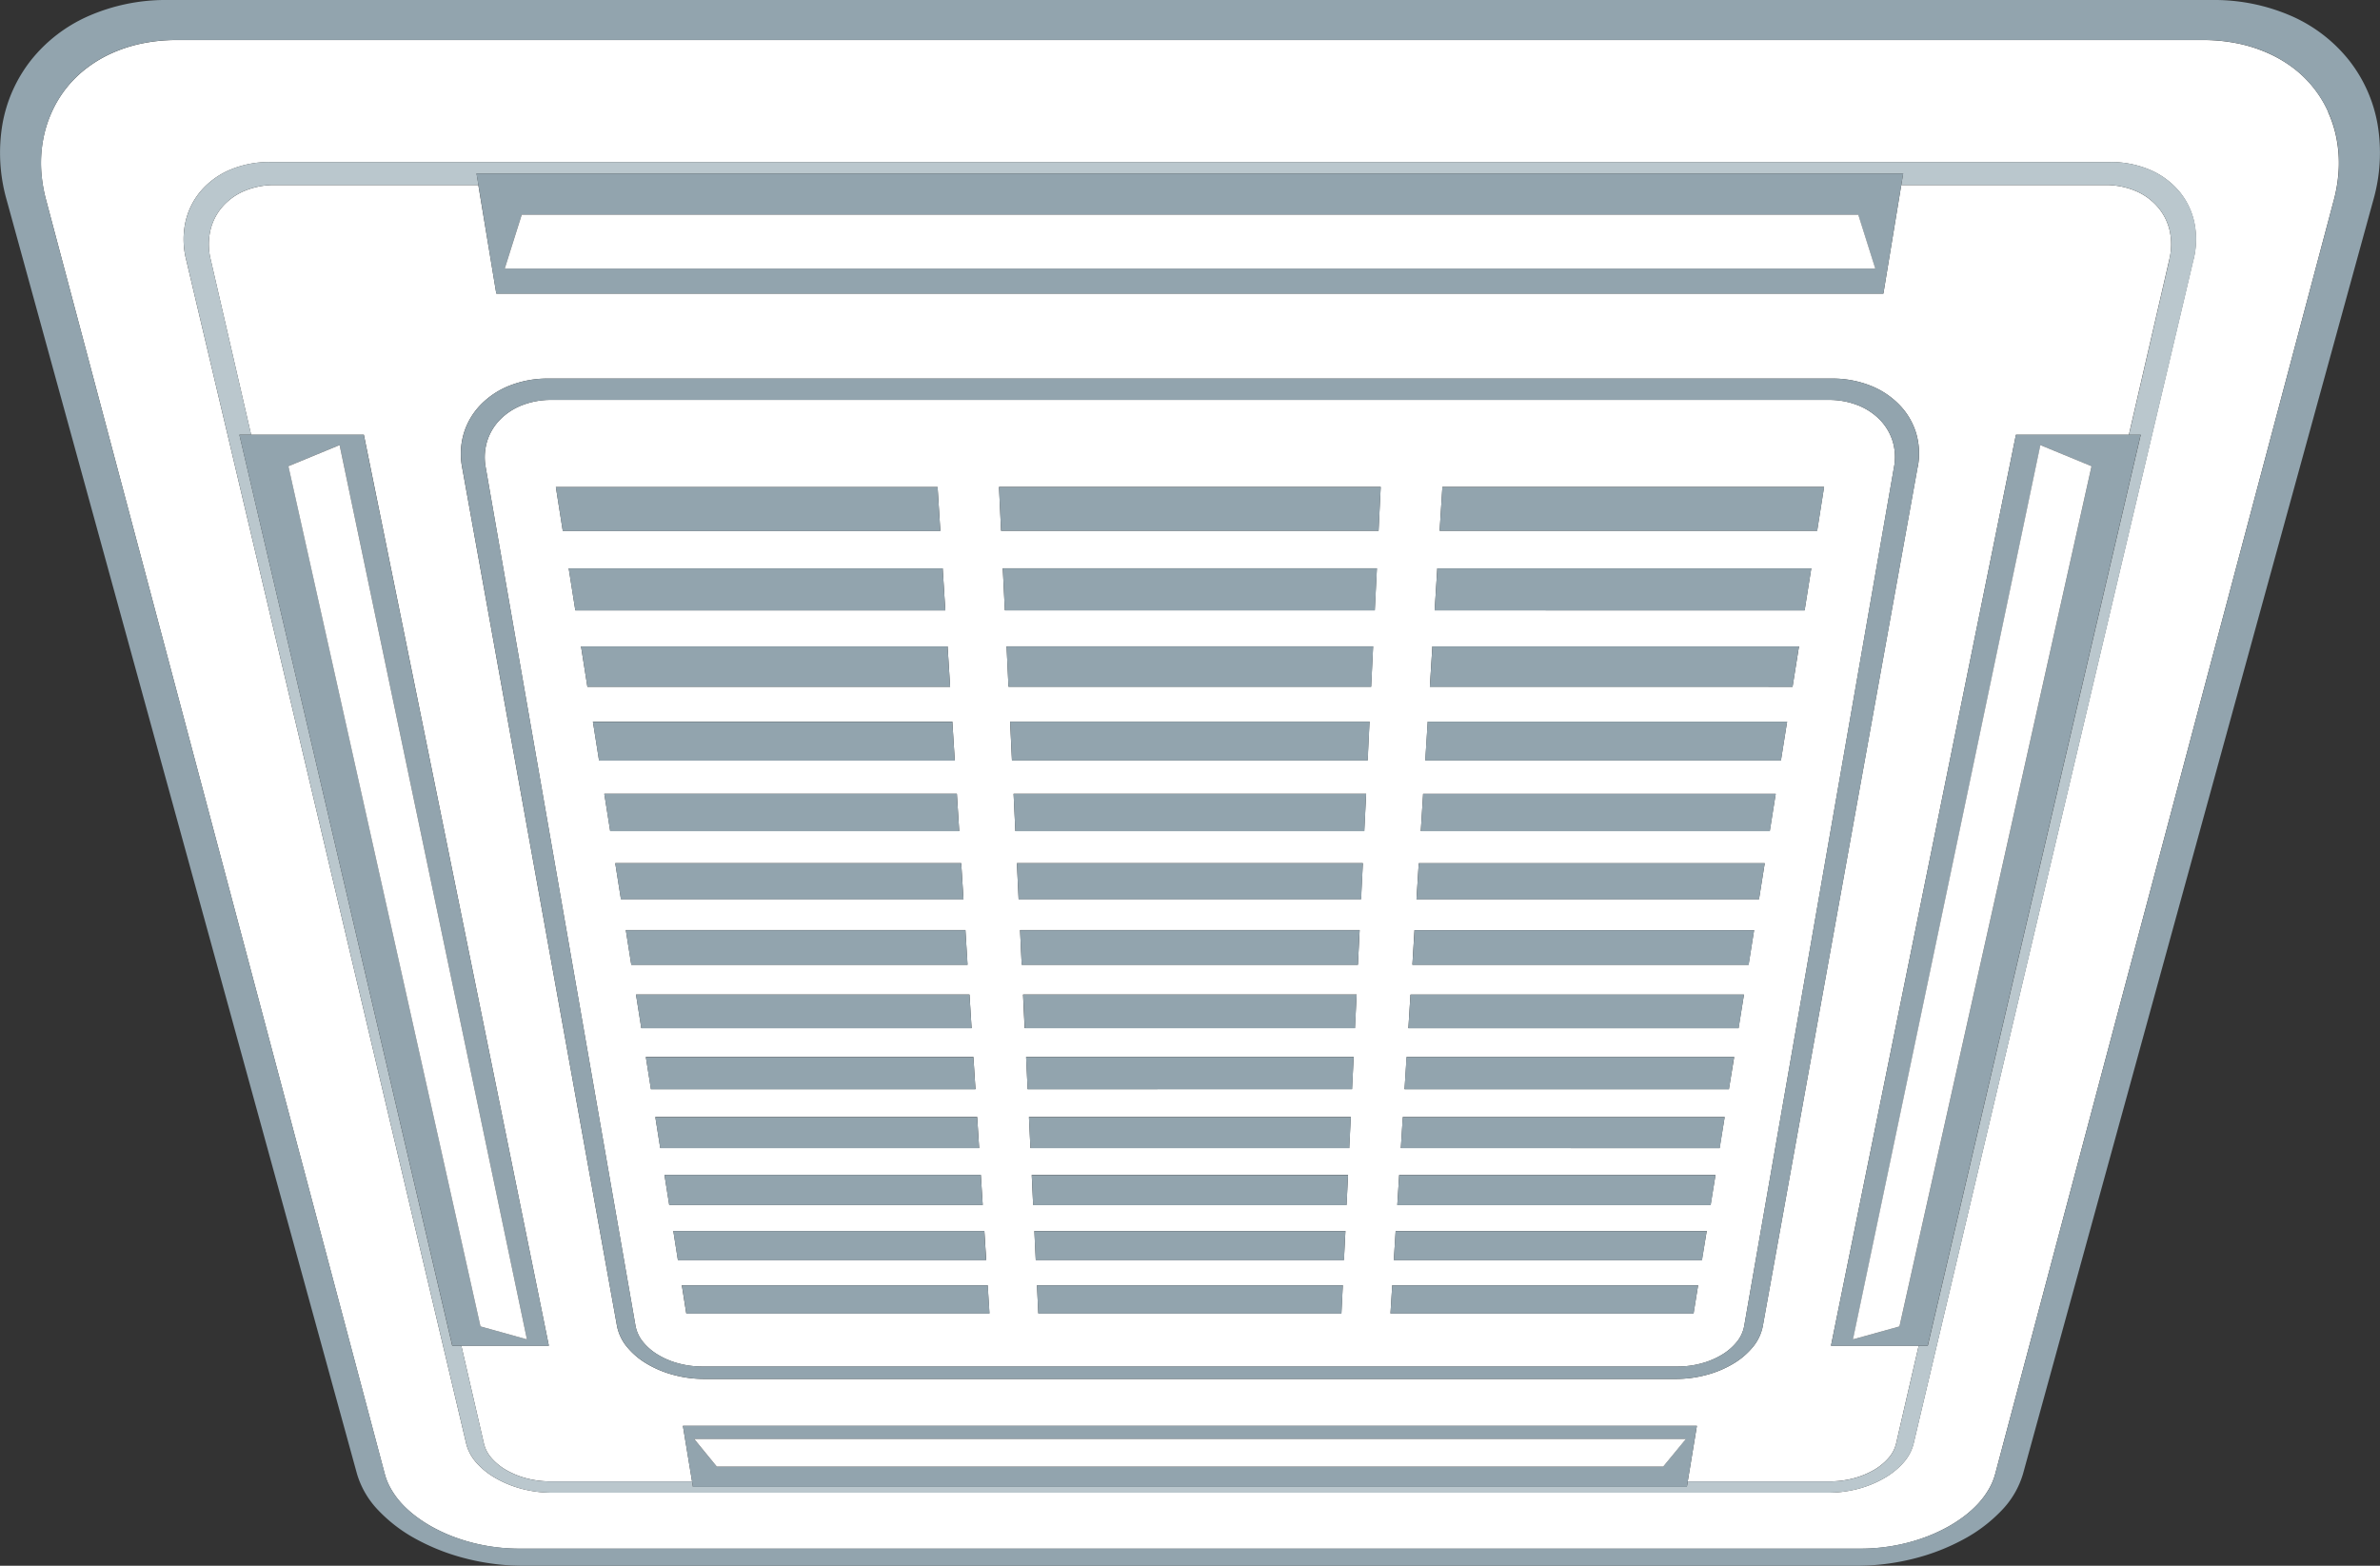
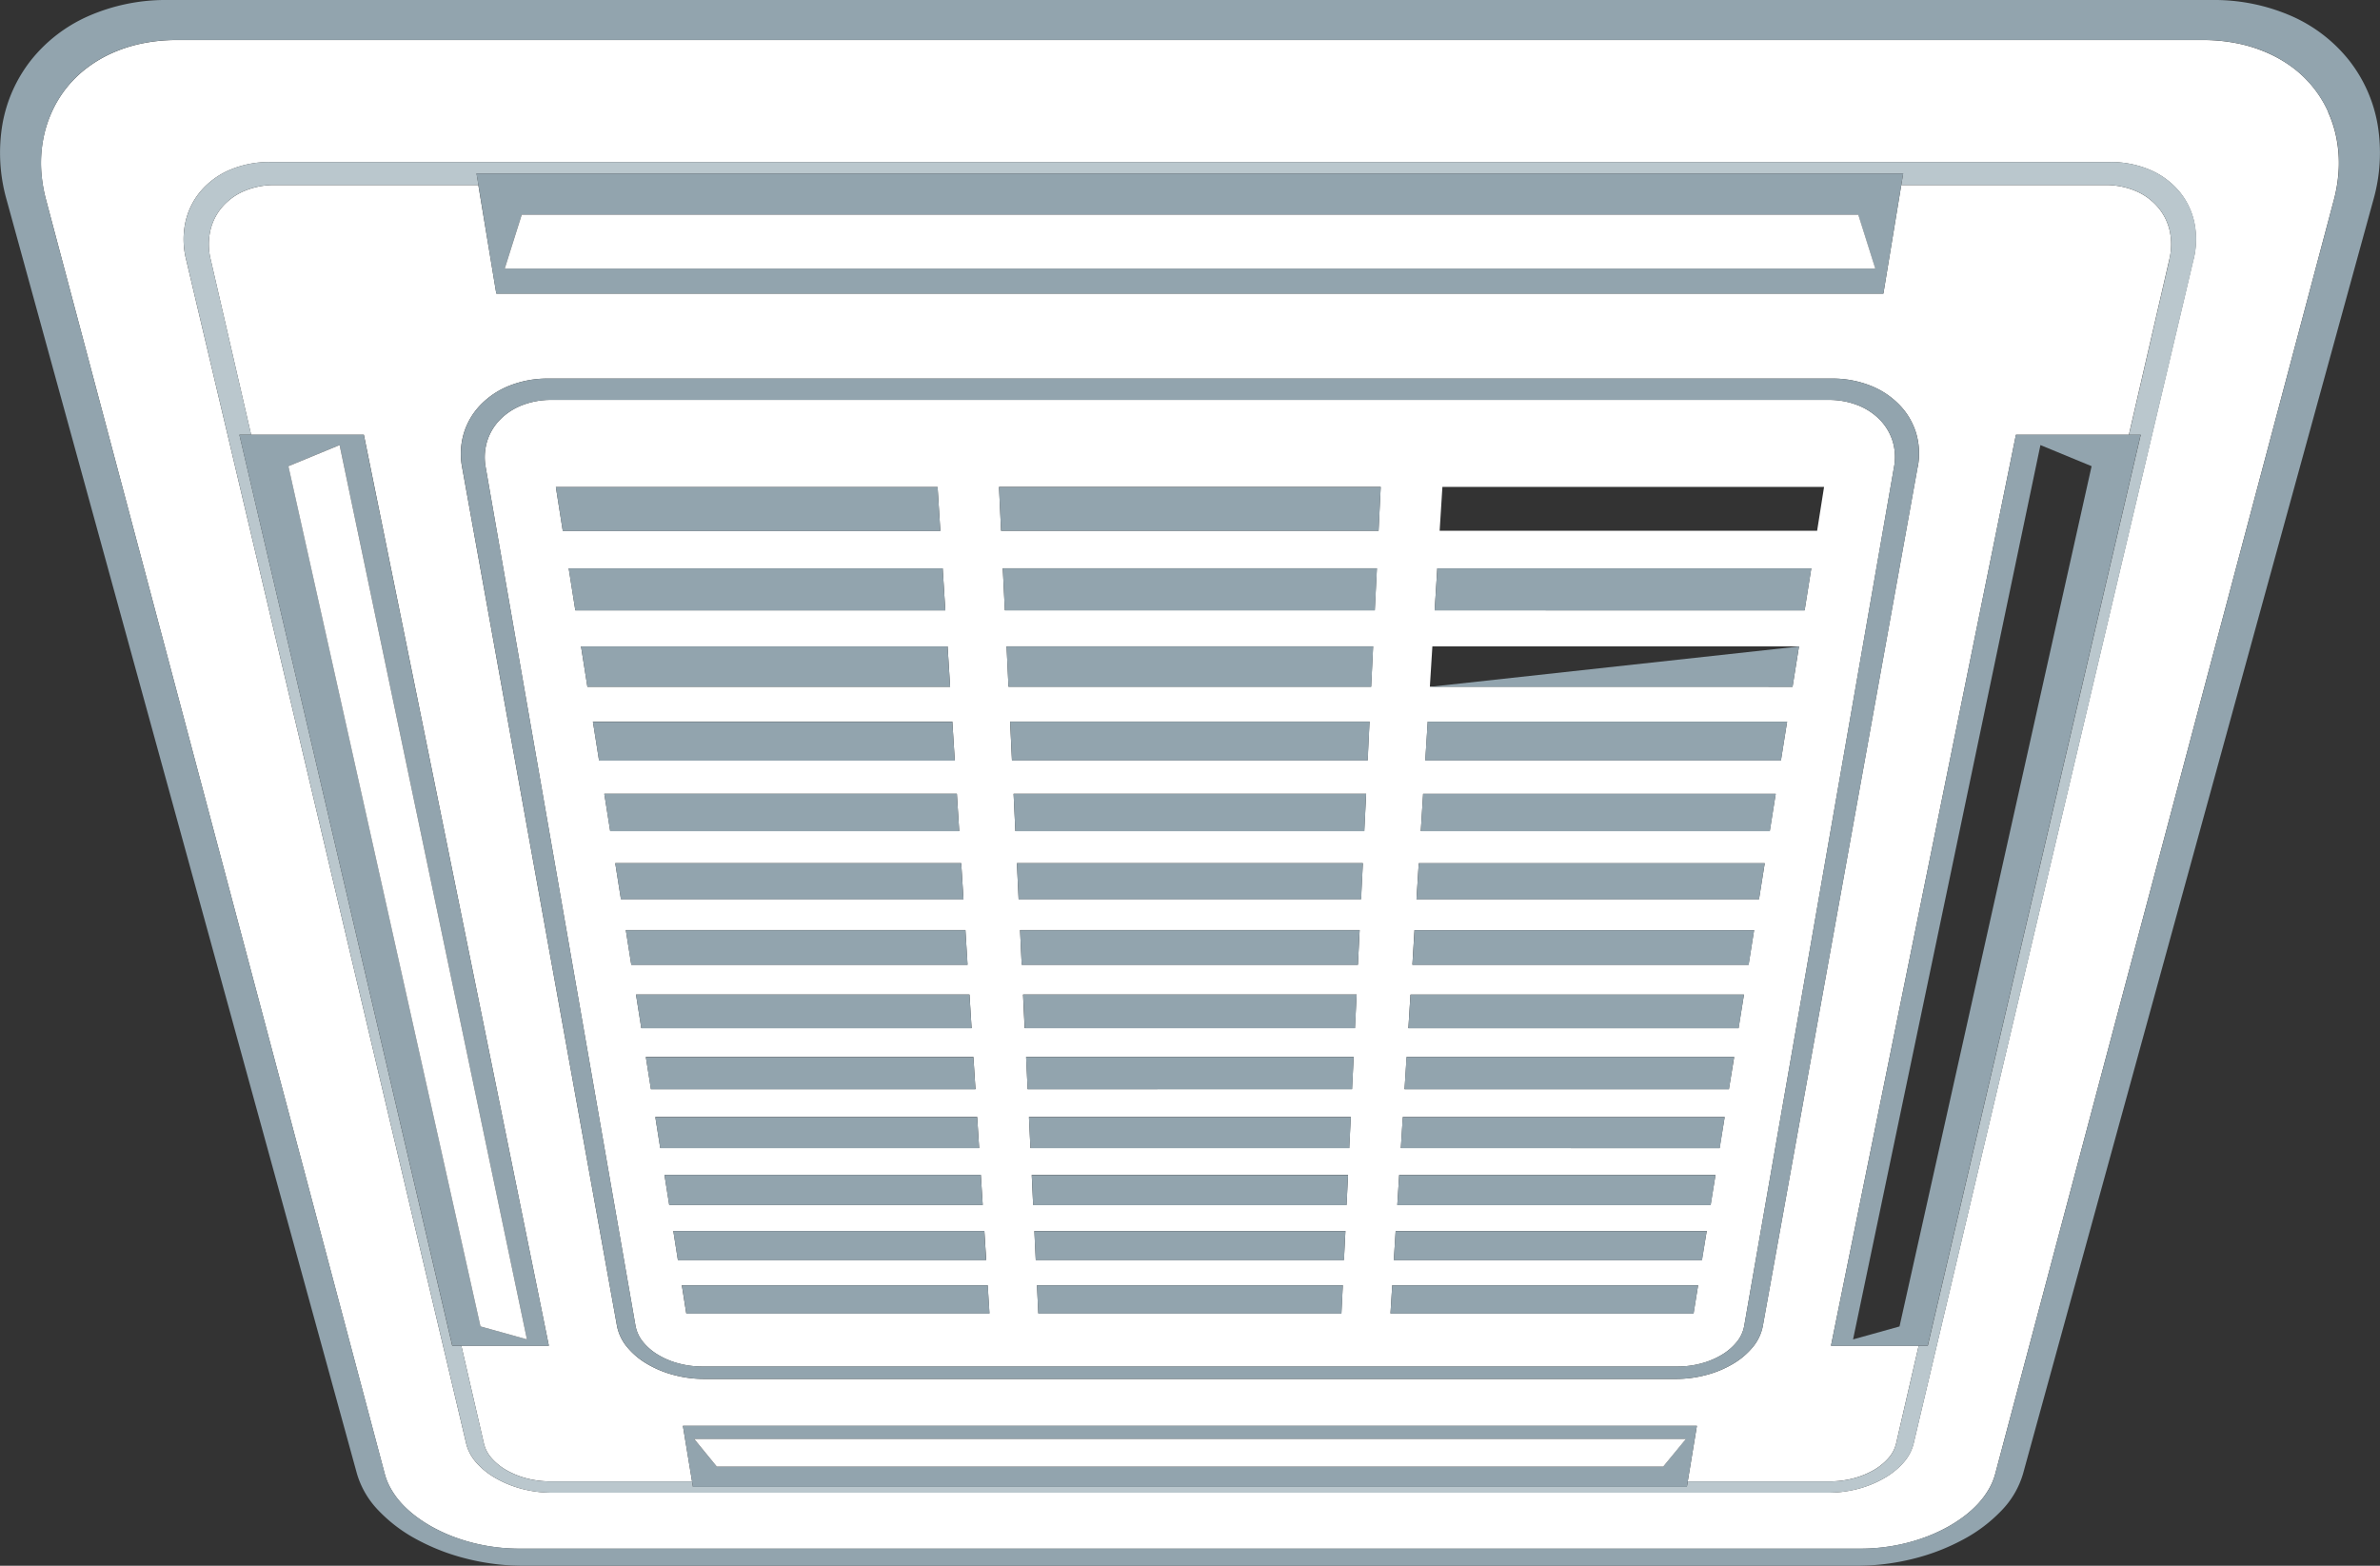
<svg xmlns="http://www.w3.org/2000/svg" id="icon-aircon2" width="114" height="75" viewBox="0 0 114 75">
  <rect x="0" y="0" width="114" height="75" fill="#333333" stroke="none" />
  <defs>
    <clipPath id="clip-path">
      <rect id="長方形_6" data-name="長方形 6" width="114" height="75" fill="none" />
    </clipPath>
  </defs>
  <g id="グループ_4" data-name="グループ 4" clip-path="url(#clip-path)">
    <path id="パス_72" data-name="パス 72" d="M178.472,92.876a3,3,0,0,0-1.052-.693,3.757,3.757,0,0,0-1.39-.256h-61.2a3.778,3.778,0,0,0-1.4.256,3,3,0,0,0-1.053.693,2.562,2.562,0,0,0-.611,1.019,2.637,2.637,0,0,0-.078,1.232l7.184,41.168a1.722,1.722,0,0,0,.36.758,2.7,2.7,0,0,0,.713.611,3.8,3.8,0,0,0,.966.41,4.331,4.331,0,0,0,1.124.153h46.786a4.309,4.309,0,0,0,1.12-.153,3.811,3.811,0,0,0,.965-.41,2.689,2.689,0,0,0,.712-.611,1.688,1.688,0,0,0,.355-.758l7.181-41.168a2.609,2.609,0,0,0-.072-1.232,2.556,2.556,0,0,0-.61-1.019M115.054,96.1h18.284l.132,2.1H115.385Zm.615,3.894h17.914l.126,2.012H115.987Zm.59,3.739h17.559l.121,1.933H116.565Zm.569,3.6h17.217l.117,1.859h-17.04Zm.546,3.456h16.888l.113,1.789H117.657Zm.525,3.327h16.572l.108,1.723H118.171Zm.768,4.865-.262-1.661h16.267l.1,1.661Zm.48,3.038-.254-1.61h15.974l.1,1.61Zm.217,1.377h15.69l.1,1.546H119.609Zm.454,2.875h15.417l.094,1.492H120.054Zm.438,2.777H135.41l.091,1.442H120.485Zm.644,4.077-.22-1.394h14.9l.088,1.394Zm.4,2.556-.213-1.348h14.65l.085,1.348Zm31.38,0H138.163l-.064-1.348h14.65Zm.121-2.556H138.041l-.066-1.394h14.9Zm.125-2.635H137.916l-.069-1.442H153Zm.129-2.726H137.786l-.071-1.492h15.416Zm.134-2.822H137.652l-.073-1.546h15.69Zm.139-2.923h-15.82l-.077-1.61H153.41Zm.144-3.038H137.368l-.079-1.661h16.267Zm.149-3.142H137.219l-.082-1.723h16.572Zm.155-3.261H137.064l-.085-1.789h16.888Zm.161-3.386H136.9l-.088-1.859h17.216Zm.168-3.529H136.735l-.092-1.933H154.2Zm.174-3.66H136.561l-.1-2.012H154.38Zm.181-3.81H136.38l-.1-2.1h18.284Zm15.088,37.49H155.032l.085-1.348h14.65Zm.4-2.556H155.192l.088-1.394h14.9Zm.416-2.635H155.358l.091-1.442H170.6Zm.431-2.726H155.529l.094-1.492h15.416Zm.446-2.822H155.706l.1-1.546h15.69Zm.462-2.923H155.89l.1-1.61h15.973Zm.48-3.038H156.081l.1-1.661h16.267Zm.5-3.142H156.278l.108-1.723h16.572Zm.515-3.261H156.484l.112-1.789h16.888Zm.535-3.386H156.7l.117-1.859H174.03Zm.557-3.529H156.918l.121-1.933H174.6Zm.578-3.66H157.148l.126-2.012h17.914Zm.6-3.81H157.387l.132-2.1H175.8Z" transform="translate(-88.429 -72.771)" fill="#fff" />
    <path id="パス_73" data-name="パス 73" d="M119.01,12.627a5.442,5.442,0,0,0-1.681-2.109A6.1,6.1,0,0,0,116.1,9.8a6.992,6.992,0,0,0-1.448-.458,8.249,8.249,0,0,0-1.638-.159H15.949a8.173,8.173,0,0,0-1.63.159,6.967,6.967,0,0,0-1.444.458,6.1,6.1,0,0,0-1.225.723,5.447,5.447,0,0,0-1.681,2.109,5.687,5.687,0,0,0-.41,1.3,6.16,6.16,0,0,0-.1,1.42A7.118,7.118,0,0,0,9.7,16.856L25.918,77.868a3.008,3.008,0,0,0,.309.737,3.909,3.909,0,0,0,.5.678,5.166,5.166,0,0,0,.671.607,6.564,6.564,0,0,0,.812.526,7.759,7.759,0,0,0,.926.432,8.605,8.605,0,0,0,1.015.324,9,9,0,0,0,2.2.275H96.613a9.053,9.053,0,0,0,2.209-.275,8.594,8.594,0,0,0,1.016-.324,7.744,7.744,0,0,0,.926-.432,6.55,6.55,0,0,0,.812-.526,5.166,5.166,0,0,0,.671-.607,3.909,3.909,0,0,0,.5-.678,3.009,3.009,0,0,0,.31-.737l16.218-61.012a7.131,7.131,0,0,0,.236-1.505,6.16,6.16,0,0,0-.1-1.42,5.678,5.678,0,0,0-.41-1.3m-6.446,7.055L99.145,76.427a2.156,2.156,0,0,1-.5.917,3.623,3.623,0,0,1-.934.741,5.128,5.128,0,0,1-1.239.5,5.67,5.67,0,0,1-1.418.181H33.922a5.687,5.687,0,0,1-1.42-.181,5.155,5.155,0,0,1-1.242-.5,3.636,3.636,0,0,1-.938-.741,2.151,2.151,0,0,1-.5-.917L16.4,19.682a3.957,3.957,0,0,1-.027-1.79,3.441,3.441,0,0,1,.741-1.483A3.771,3.771,0,0,1,18.506,15.4a4.81,4.81,0,0,1,1.906-.373h88.153a4.794,4.794,0,0,1,1.9.373,3.747,3.747,0,0,1,1.386,1.011,3.44,3.44,0,0,1,.736,1.483,3.979,3.979,0,0,1-.029,1.79" transform="translate(-7.489 -7.265)" fill="#fff" />
    <path id="パス_74" data-name="パス 74" d="M141.445,43.591a2.879,2.879,0,0,0-1.061-.769,3.675,3.675,0,0,0-1.453-.283h-9.773l-.857,5.2H61.862L61,42.539H51.246a3.677,3.677,0,0,0-1.453.283,2.881,2.881,0,0,0-1.061.769,2.638,2.638,0,0,0-.569,1.131,3.036,3.036,0,0,0,.014,1.369L50.118,54.5h5.4l8.861,43.636H60.187l1.084,4.7a1.641,1.641,0,0,0,.378.7,2.773,2.773,0,0,0,.715.57,3.944,3.944,0,0,0,.952.383,4.4,4.4,0,0,0,1.092.143h6.829l-.438-2.661h48.57l-.438,2.661h6.839a4.405,4.405,0,0,0,1.092-.143,3.945,3.945,0,0,0,.952-.383,2.773,2.773,0,0,0,.715-.57,1.644,1.644,0,0,0,.378-.7l1.084-4.7h-4.2L134.65,54.5h5.409L142,46.091a3.038,3.038,0,0,0,.014-1.369,2.639,2.639,0,0,0-.569-1.131m-11.5,12.438L122.524,97.2a2.23,2.23,0,0,1-.471.993,3.55,3.55,0,0,1-.936.8,4.967,4.967,0,0,1-1.264.534,5.585,5.585,0,0,1-1.464.2h-46.6a5.587,5.587,0,0,1-1.464-.2,4.977,4.977,0,0,1-1.265-.534,3.577,3.577,0,0,1-.939-.8,2.256,2.256,0,0,1-.477-.993L60.218,56.029a3.447,3.447,0,0,1,.093-1.62,3.367,3.367,0,0,1,.8-1.344,3.947,3.947,0,0,1,1.384-.917,4.935,4.935,0,0,1,1.834-.339h61.52a4.932,4.932,0,0,1,1.834.339,3.935,3.935,0,0,1,1.383.917,3.346,3.346,0,0,1,.8,1.344,3.433,3.433,0,0,1,.085,1.62" transform="translate(-38.089 -33.675)" fill="#fff" />
    <path id="パス_75" data-name="パス 75" d="M112.526,2.9A7.245,7.245,0,0,0,109.8.786,9.249,9.249,0,0,0,105.96,0H8.025A9.214,9.214,0,0,0,4.2.786,7.239,7.239,0,0,0,1.472,2.9,6.877,6.877,0,0,0,.115,5.96,8.236,8.236,0,0,0,.322,9.59L17.1,70.6a4.251,4.251,0,0,0,1.02,1.743,7.259,7.259,0,0,0,1.837,1.394,10.2,10.2,0,0,0,2.391.925A11.135,11.135,0,0,0,25.053,75H88.937a11.174,11.174,0,0,0,2.712-.336,10.21,10.21,0,0,0,2.394-.925,7.254,7.254,0,0,0,1.838-1.394A4.25,4.25,0,0,0,96.9,70.6L113.678,9.59a8.229,8.229,0,0,0,.207-3.63A6.872,6.872,0,0,0,112.526,2.9M111.79,9.59,95.572,70.6a3,3,0,0,1-.31.737,3.885,3.885,0,0,1-.5.678,5.12,5.12,0,0,1-.671.607,6.588,6.588,0,0,1-.812.526,7.779,7.779,0,0,1-.927.431,8.633,8.633,0,0,1-1.016.324,9.067,9.067,0,0,1-2.208.275H24.867a8.906,8.906,0,0,1-1.12-.071,9.015,9.015,0,0,1-1.08-.2,8.641,8.641,0,0,1-1.015-.324,7.776,7.776,0,0,1-.926-.431,6.573,6.573,0,0,1-.812-.526,5.109,5.109,0,0,1-.672-.607,3.9,3.9,0,0,1-.5-.678,3,3,0,0,1-.309-.737L2.21,9.59a7.123,7.123,0,0,1-.237-1.506,6.161,6.161,0,0,1,.1-1.42,5.676,5.676,0,0,1,.41-1.3A5.44,5.44,0,0,1,4.16,3.253,6.1,6.1,0,0,1,5.386,2.53a6.942,6.942,0,0,1,1.444-.458,8.159,8.159,0,0,1,1.63-.16h97.067a8.233,8.233,0,0,1,1.638.16,6.963,6.963,0,0,1,1.448.458,6.1,6.1,0,0,1,1.227.723,5.444,5.444,0,0,1,1.681,2.109,5.686,5.686,0,0,1,.41,1.3,6.173,6.173,0,0,1,.1,1.42,7.136,7.136,0,0,1-.237,1.506" transform="translate(0)" fill="#92a4ae" />
    <path id="パス_76" data-name="パス 76" d="M175.033,88.28a3.932,3.932,0,0,0-1.383-.917,4.934,4.934,0,0,0-1.834-.339H110.3a4.935,4.935,0,0,0-1.834.339,3.947,3.947,0,0,0-1.384.917,3.367,3.367,0,0,0-.8,1.344,3.45,3.45,0,0,0-.093,1.62l7.424,41.168a2.255,2.255,0,0,0,.477.993,3.577,3.577,0,0,0,.939.8,4.977,4.977,0,0,0,1.265.534,5.588,5.588,0,0,0,1.464.2h46.6a5.585,5.585,0,0,0,1.464-.2,4.966,4.966,0,0,0,1.264-.534,3.547,3.547,0,0,0,.936-.8,2.232,2.232,0,0,0,.472-.993l7.422-41.168a3.436,3.436,0,0,0-.085-1.62,3.349,3.349,0,0,0-.8-1.344m-.252,2.965L167.6,132.413a1.688,1.688,0,0,1-.355.757,2.689,2.689,0,0,1-.712.612,3.8,3.8,0,0,1-.965.41,4.319,4.319,0,0,1-1.12.153H117.663a4.338,4.338,0,0,1-1.124-.153,3.791,3.791,0,0,1-.966-.41,2.7,2.7,0,0,1-.713-.612,1.721,1.721,0,0,1-.36-.757l-7.184-41.168a2.634,2.634,0,0,1,.078-1.232,2.564,2.564,0,0,1,.61-1.019,3,3,0,0,1,1.053-.693,3.778,3.778,0,0,1,1.4-.255h61.2a3.757,3.757,0,0,1,1.39.255,3,3,0,0,1,1.052.693,2.556,2.556,0,0,1,.61,1.019,2.609,2.609,0,0,1,.072,1.232" transform="translate(-84.056 -68.89)" fill="#92a4ae" />
    <path id="パス_77" data-name="パス 77" d="M137.859,38.621a3.749,3.749,0,0,0-1.386-1.011,4.794,4.794,0,0,0-1.9-.373H46.416a4.81,4.81,0,0,0-1.906.373,3.769,3.769,0,0,0-1.391,1.011,3.444,3.444,0,0,0-.741,1.483,3.96,3.96,0,0,0,.027,1.79L55.827,98.639a2.149,2.149,0,0,0,.5.917,3.636,3.636,0,0,0,.938.741,5.155,5.155,0,0,0,1.242.5,5.687,5.687,0,0,0,1.42.181h61.134a5.67,5.67,0,0,0,1.418-.181,5.123,5.123,0,0,0,1.239-.5,3.621,3.621,0,0,0,.934-.741,2.153,2.153,0,0,0,.5-.917l13.419-56.744a3.979,3.979,0,0,0,.029-1.79,3.443,3.443,0,0,0-.736-1.483m-.455,3.273-1.941,8.41h.564l-10.2,43.636h-.437l-1.084,4.7a1.64,1.64,0,0,1-.378.7,2.766,2.766,0,0,1-.715.57,3.938,3.938,0,0,1-.952.383,4.4,4.4,0,0,1-1.092.143h-6.839l-.044.265H66.685l-.044-.265H59.812a4.395,4.395,0,0,1-1.092-.143,3.943,3.943,0,0,1-.952-.383,2.773,2.773,0,0,1-.715-.57,1.642,1.642,0,0,1-.378-.7l-1.084-4.7h-.437L44.958,50.3h.564l-1.941-8.41a3.039,3.039,0,0,1-.014-1.369,2.638,2.638,0,0,1,.569-1.131,2.882,2.882,0,0,1,1.061-.769,3.676,3.676,0,0,1,1.453-.283h9.759l-.092-.557h68.337l-.092.557h9.773a3.677,3.677,0,0,1,1.453.283,2.882,2.882,0,0,1,1.061.769,2.64,2.64,0,0,1,.569,1.131,3.039,3.039,0,0,1-.014,1.369" transform="translate(-33.492 -29.477)" fill="#bac7cd" />
    <path id="パス_78" data-name="パス 78" d="M146.295,111.972H128.01l.331,2.1h18.085Z" transform="translate(-101.385 -88.639)" fill="#92a4ae" />
    <path id="パス_79" data-name="パス 79" d="M148.881,130.658H130.967l.318,2.012h17.723Z" transform="translate(-103.727 -103.431)" fill="#92a4ae" />
    <path id="パス_80" data-name="パス 80" d="M151.364,148.6H133.806l.305,1.933h17.375Z" transform="translate(-105.975 -117.636)" fill="#92a4ae" />
    <path id="パス_81" data-name="パス 81" d="M153.757,165.9H136.541l.293,1.859h17.04Z" transform="translate(-108.141 -131.326)" fill="#92a4ae" />
    <path id="パス_82" data-name="パス 82" d="M156.052,182.48H139.164l.283,1.789h16.718Z" transform="translate(-110.219 -144.455)" fill="#92a4ae" />
    <path id="パス_83" data-name="パス 83" d="M158.262,198.445H141.69l.272,1.723H158.37Z" transform="translate(-112.22 -157.092)" fill="#92a4ae" />
    <path id="パス_84" data-name="パス 84" d="M160.39,213.823H144.123l.262,1.661h16.11Z" transform="translate(-114.146 -169.266)" fill="#92a4ae" />
    <path id="パス_85" data-name="パス 85" d="M162.441,228.645H146.467l.254,1.61h15.821Z" transform="translate(-116.003 -180.999)" fill="#92a4ae" />
    <path id="パス_86" data-name="パス 86" d="M164.425,242.982h-15.69l.244,1.546h15.543Z" transform="translate(-117.8 -192.349)" fill="#92a4ae" />
    <path id="パス_87" data-name="パス 87" d="M166.334,256.78H150.917l.236,1.492h15.275Z" transform="translate(-119.528 -203.271)" fill="#92a4ae" />
    <path id="パス_88" data-name="パス 88" d="M168.179,270.1H153.026l.228,1.442h15.016Z" transform="translate(-121.198 -213.82)" fill="#92a4ae" />
    <path id="パス_89" data-name="パス 89" d="M169.961,282.982h-14.9l.22,1.394h14.765Z" transform="translate(-122.811 -224.014)" fill="#92a4ae" />
    <path id="パス_90" data-name="パス 90" d="M157.038,295.468l.213,1.348h14.522l-.085-1.348Z" transform="translate(-124.375 -233.898)" fill="#92a4ae" />
    <path id="パス_91" data-name="パス 91" d="M230.163,114.068h18.085l.1-2.1H230.063Z" transform="translate(-182.212 -88.64)" fill="#92a4ae" />
    <path id="パス_92" data-name="パス 92" d="M231.049,132.67h17.723l.1-2.012H230.953Z" transform="translate(-182.917 -103.431)" fill="#92a4ae" />
    <path id="パス_93" data-name="パス 93" d="M231.9,150.535h17.375l.092-1.933H231.808Z" transform="translate(-183.594 -117.636)" fill="#92a4ae" />
    <path id="パス_94" data-name="パス 94" d="M232.72,167.754h17.04l.088-1.859H232.632Z" transform="translate(-184.246 -131.326)" fill="#92a4ae" />
    <path id="パス_95" data-name="パス 95" d="M233.507,184.27h16.718l.085-1.789H233.422Z" transform="translate(-184.872 -144.455)" fill="#92a4ae" />
    <path id="パス_96" data-name="パス 96" d="M234.265,200.168h16.408l.082-1.723H234.183Z" transform="translate(-185.474 -157.092)" fill="#92a4ae" />
    <path id="パス_97" data-name="パス 97" d="M234.994,215.483H251.1l.079-1.661H234.915Z" transform="translate(-186.055 -169.266)" fill="#92a4ae" />
    <path id="パス_98" data-name="パス 98" d="M235.7,230.255h15.82l.077-1.61H235.622Z" transform="translate(-186.614 -181)" fill="#92a4ae" />
    <path id="パス_99" data-name="パス 99" d="M236.379,244.527h15.543l.073-1.546h-15.69Z" transform="translate(-187.156 -192.349)" fill="#92a4ae" />
    <path id="パス_100" data-name="パス 100" d="M237.033,258.272h15.275l.071-1.492H236.962Z" transform="translate(-187.676 -203.271)" fill="#92a4ae" />
    <path id="パス_101" data-name="パス 101" d="M237.665,271.547h15.015l.068-1.442H237.6Z" transform="translate(-188.178 -213.82)" fill="#92a4ae" />
    <path id="パス_102" data-name="パス 102" d="M238.277,284.376h14.765l.066-1.394h-14.9Z" transform="translate(-188.665 -224.013)" fill="#92a4ae" />
    <path id="パス_103" data-name="パス 103" d="M238.87,296.815h14.522l.064-1.348h-14.65Z" transform="translate(-189.136 -233.897)" fill="#92a4ae" />
-     <path id="パス_104" data-name="パス 104" d="M331.544,114.068H349.63l.331-2.1H331.676Z" transform="translate(-262.586 -88.64)" fill="#92a4ae" />
    <path id="パス_105" data-name="パス 105" d="M330.393,132.67h17.723l.318-2.012H330.52Z" transform="translate(-261.674 -103.431)" fill="#92a4ae" />
-     <path id="パス_106" data-name="パス 106" d="M329.287,150.535h17.375l.305-1.933H329.409Z" transform="translate(-260.798 -117.636)" fill="#92a4ae" />
+     <path id="パス_106" data-name="パス 106" d="M329.287,150.535h17.375l.305-1.933Z" transform="translate(-260.798 -117.636)" fill="#92a4ae" />
    <path id="パス_107" data-name="パス 107" d="M328.221,167.754h17.04l.294-1.859H328.337Z" transform="translate(-259.953 -131.326)" fill="#92a4ae" />
    <path id="パス_108" data-name="パス 108" d="M327.2,184.27h16.718l.283-1.789H327.31Z" transform="translate(-259.143 -144.455)" fill="#92a4ae" />
    <path id="パス_109" data-name="パス 109" d="M326.212,200.168H342.62l.272-1.723H326.321Z" transform="translate(-258.363 -157.092)" fill="#92a4ae" />
    <path id="パス_110" data-name="パス 110" d="M325.263,215.483h16.109l.262-1.661H325.367Z" transform="translate(-257.611 -169.266)" fill="#92a4ae" />
    <path id="パス_111" data-name="パス 111" d="M324.345,230.255h15.82l.254-1.61H324.446Z" transform="translate(-256.884 -181)" fill="#92a4ae" />
    <path id="パス_112" data-name="パス 112" d="M323.462,244.527H339l.244-1.546h-15.69Z" transform="translate(-256.184 -192.349)" fill="#92a4ae" />
    <path id="パス_113" data-name="パス 113" d="M322.609,258.272h15.275l.236-1.492H322.7Z" transform="translate(-255.509 -203.271)" fill="#92a4ae" />
    <path id="パス_114" data-name="パス 114" d="M321.785,271.547H336.8l.228-1.442H321.876Z" transform="translate(-254.856 -213.82)" fill="#92a4ae" />
    <path id="パス_115" data-name="パス 115" d="M320.989,284.376h14.765l.22-1.394h-14.9Z" transform="translate(-254.226 -224.013)" fill="#92a4ae" />
    <path id="パス_116" data-name="パス 116" d="M320.217,296.815h14.522l.213-1.348H320.3Z" transform="translate(-253.614 -233.897)" fill="#92a4ae" />
    <path id="パス_117" data-name="パス 117" d="M177.125,45.623l.857-5.2.092-.557H109.737l.092.557.857,5.2ZM111.9,41.842h64.021l.814,2.579H111.089Z" transform="translate(-86.913 -31.557)" fill="#92a4ae" />
    <path id="パス_118" data-name="パス 118" d="M181.07,49.354H117.049l-.813,2.579h65.648Z" transform="translate(-92.059 -39.069)" fill="#fff" />
    <path id="パス_119" data-name="パス 119" d="M157.265,327.758l.438,2.661.044.265h47.606l.044-.265.438-2.661Zm46.956,1.951H158.889l-1.086-1.321h47.5Z" transform="translate(-124.555 -259.459)" fill="#92a4ae" />
    <path id="パス_120" data-name="パス 120" d="M160.939,332.1h45.333l1.086-1.321h-47.5Z" transform="translate(-126.605 -261.851)" fill="#fff" />
    <path id="パス_121" data-name="パス 121" d="M61.084,99.948H55.125l10.2,43.636h4.625Zm-3.61,1.5,2.452-1.012L68.9,143.279l-2.226-.621Z" transform="translate(-43.659 -79.121)" fill="#92a4ae" />
    <path id="パス_122" data-name="パス 122" d="M68.87,102.31l-2.452,1.012,9.2,41.205,2.226.621Z" transform="translate(-52.604 -80.991)" fill="#fff" />
    <path id="パス_123" data-name="パス 123" d="M421.669,143.584H426.3l10.2-43.636h-5.973Zm12.482-42.132-9.2,41.206-2.226.621L431.7,100.44Z" transform="translate(-333.965 -79.121)" fill="#92a4ae" />
-     <path id="パス_124" data-name="パス 124" d="M428.96,144.528l9.2-41.206-2.452-1.012-8.976,42.838Z" transform="translate(-337.977 -80.991)" fill="#fff" />
  </g>
</svg>